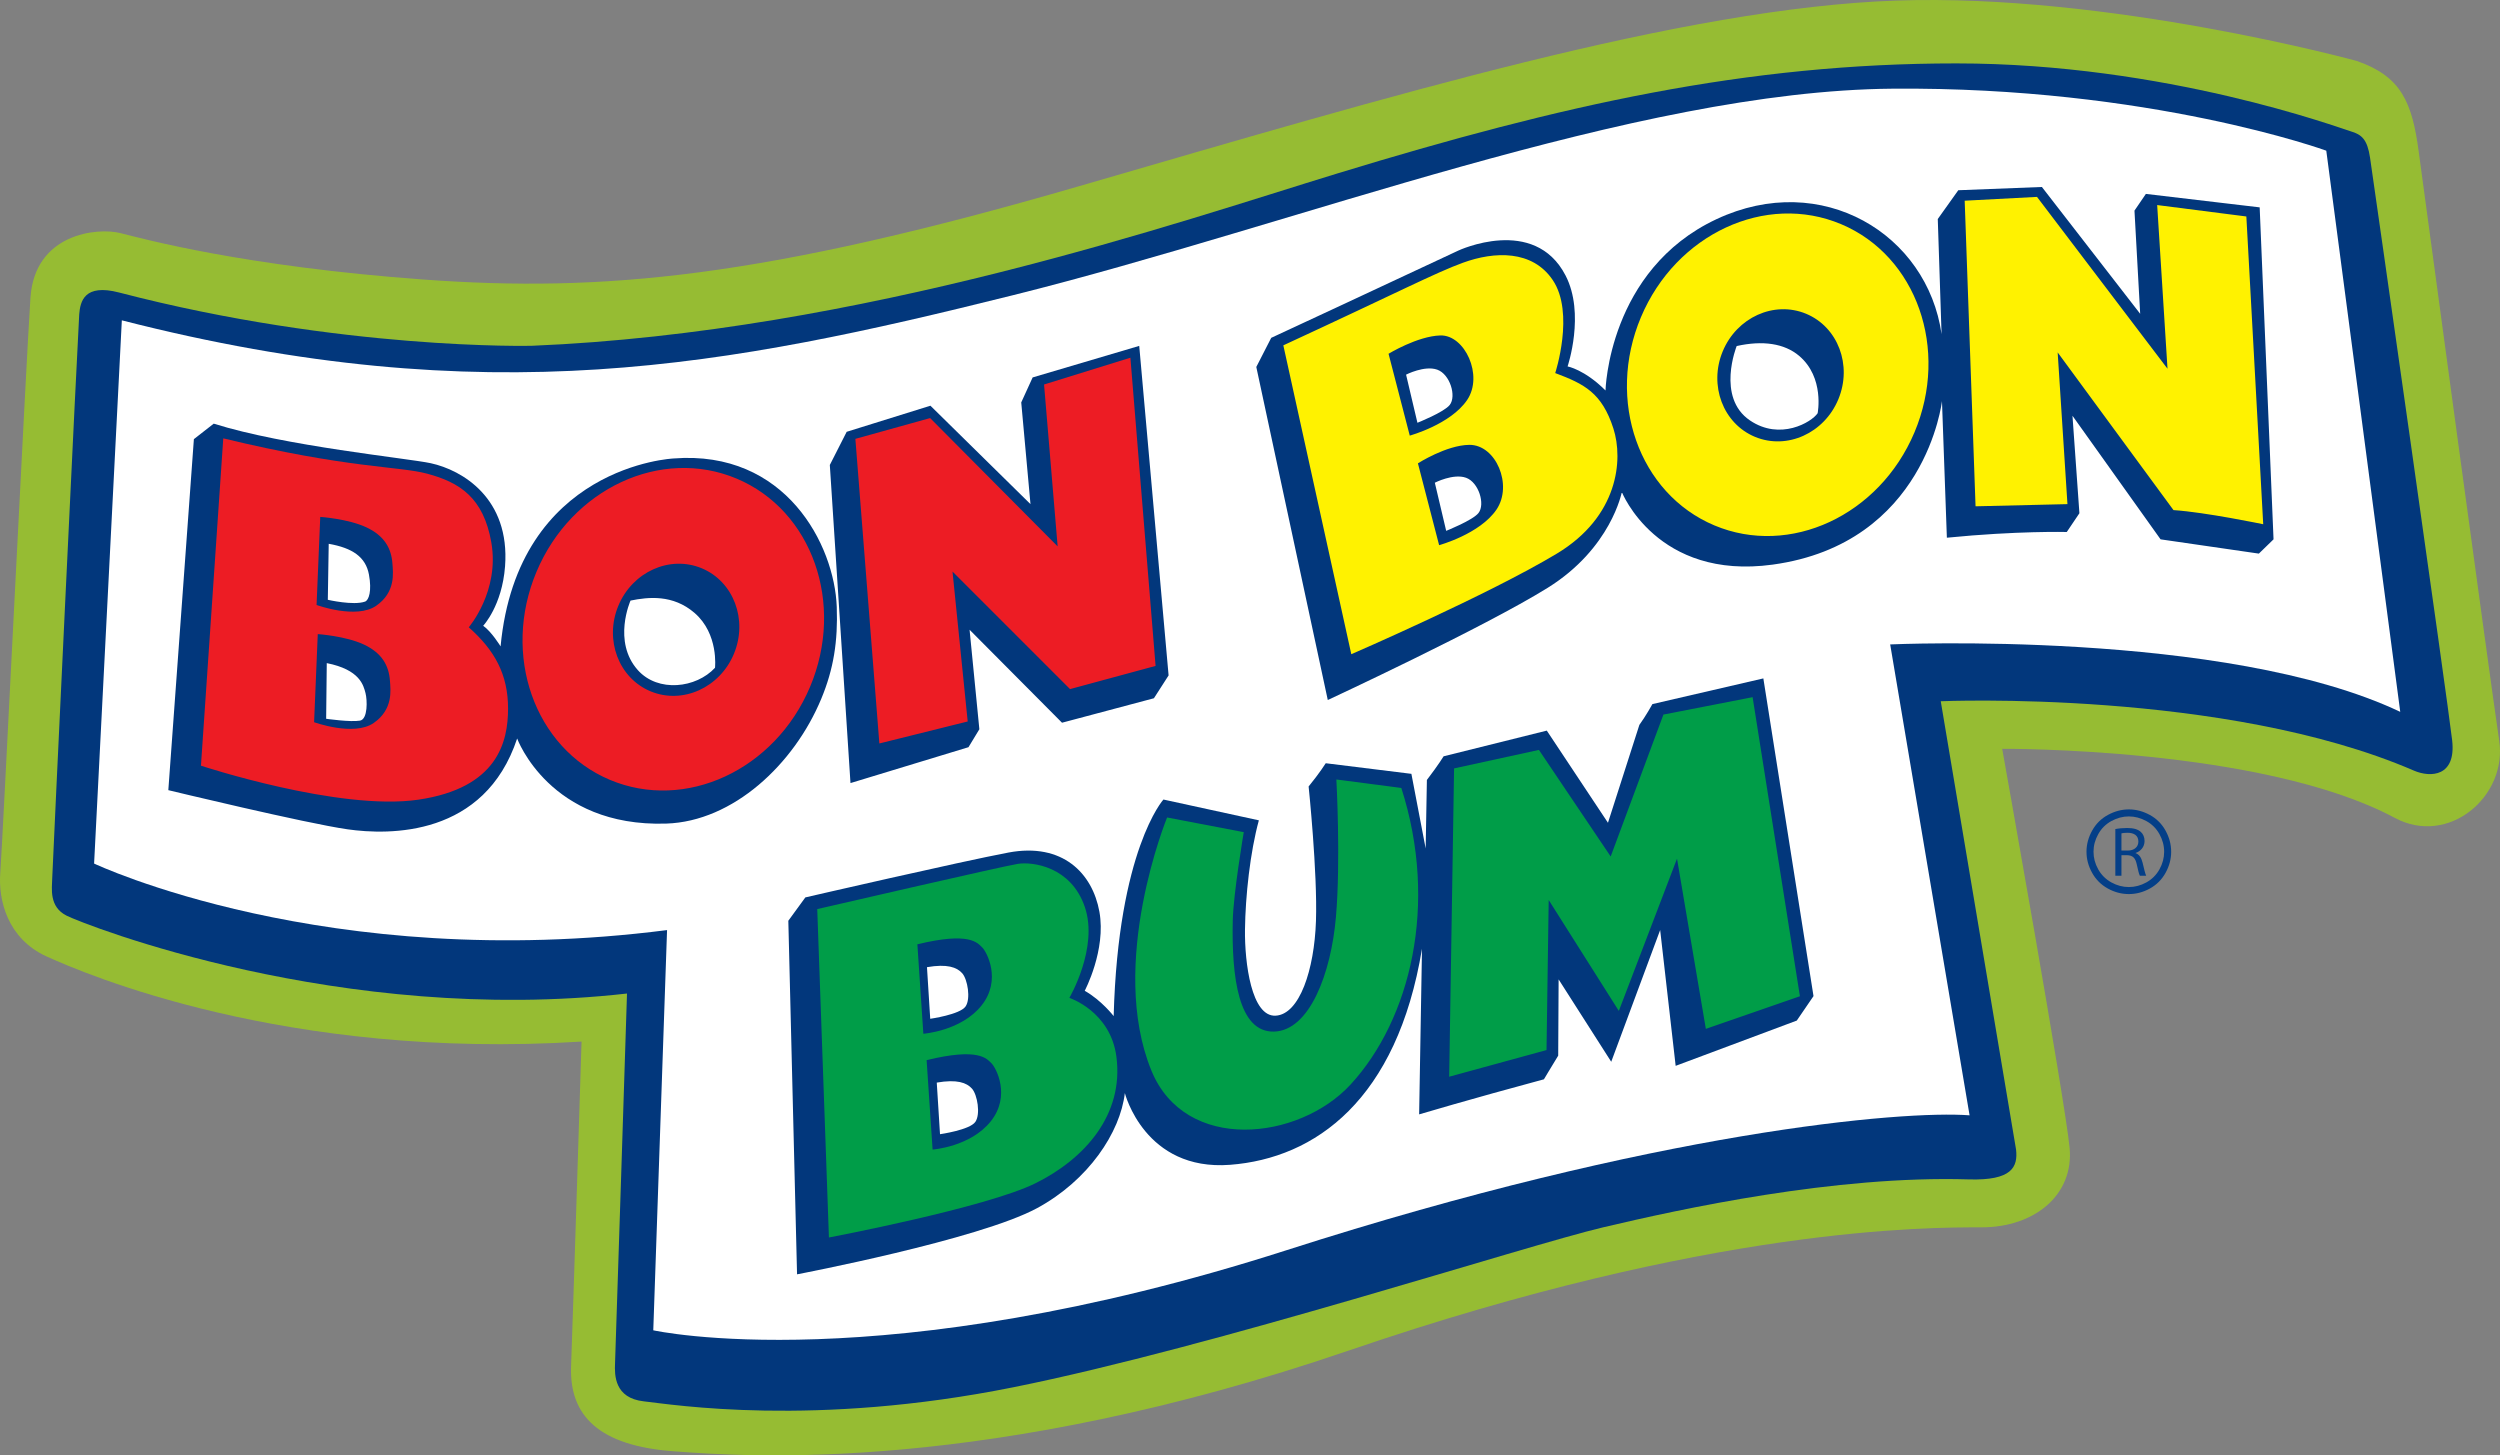
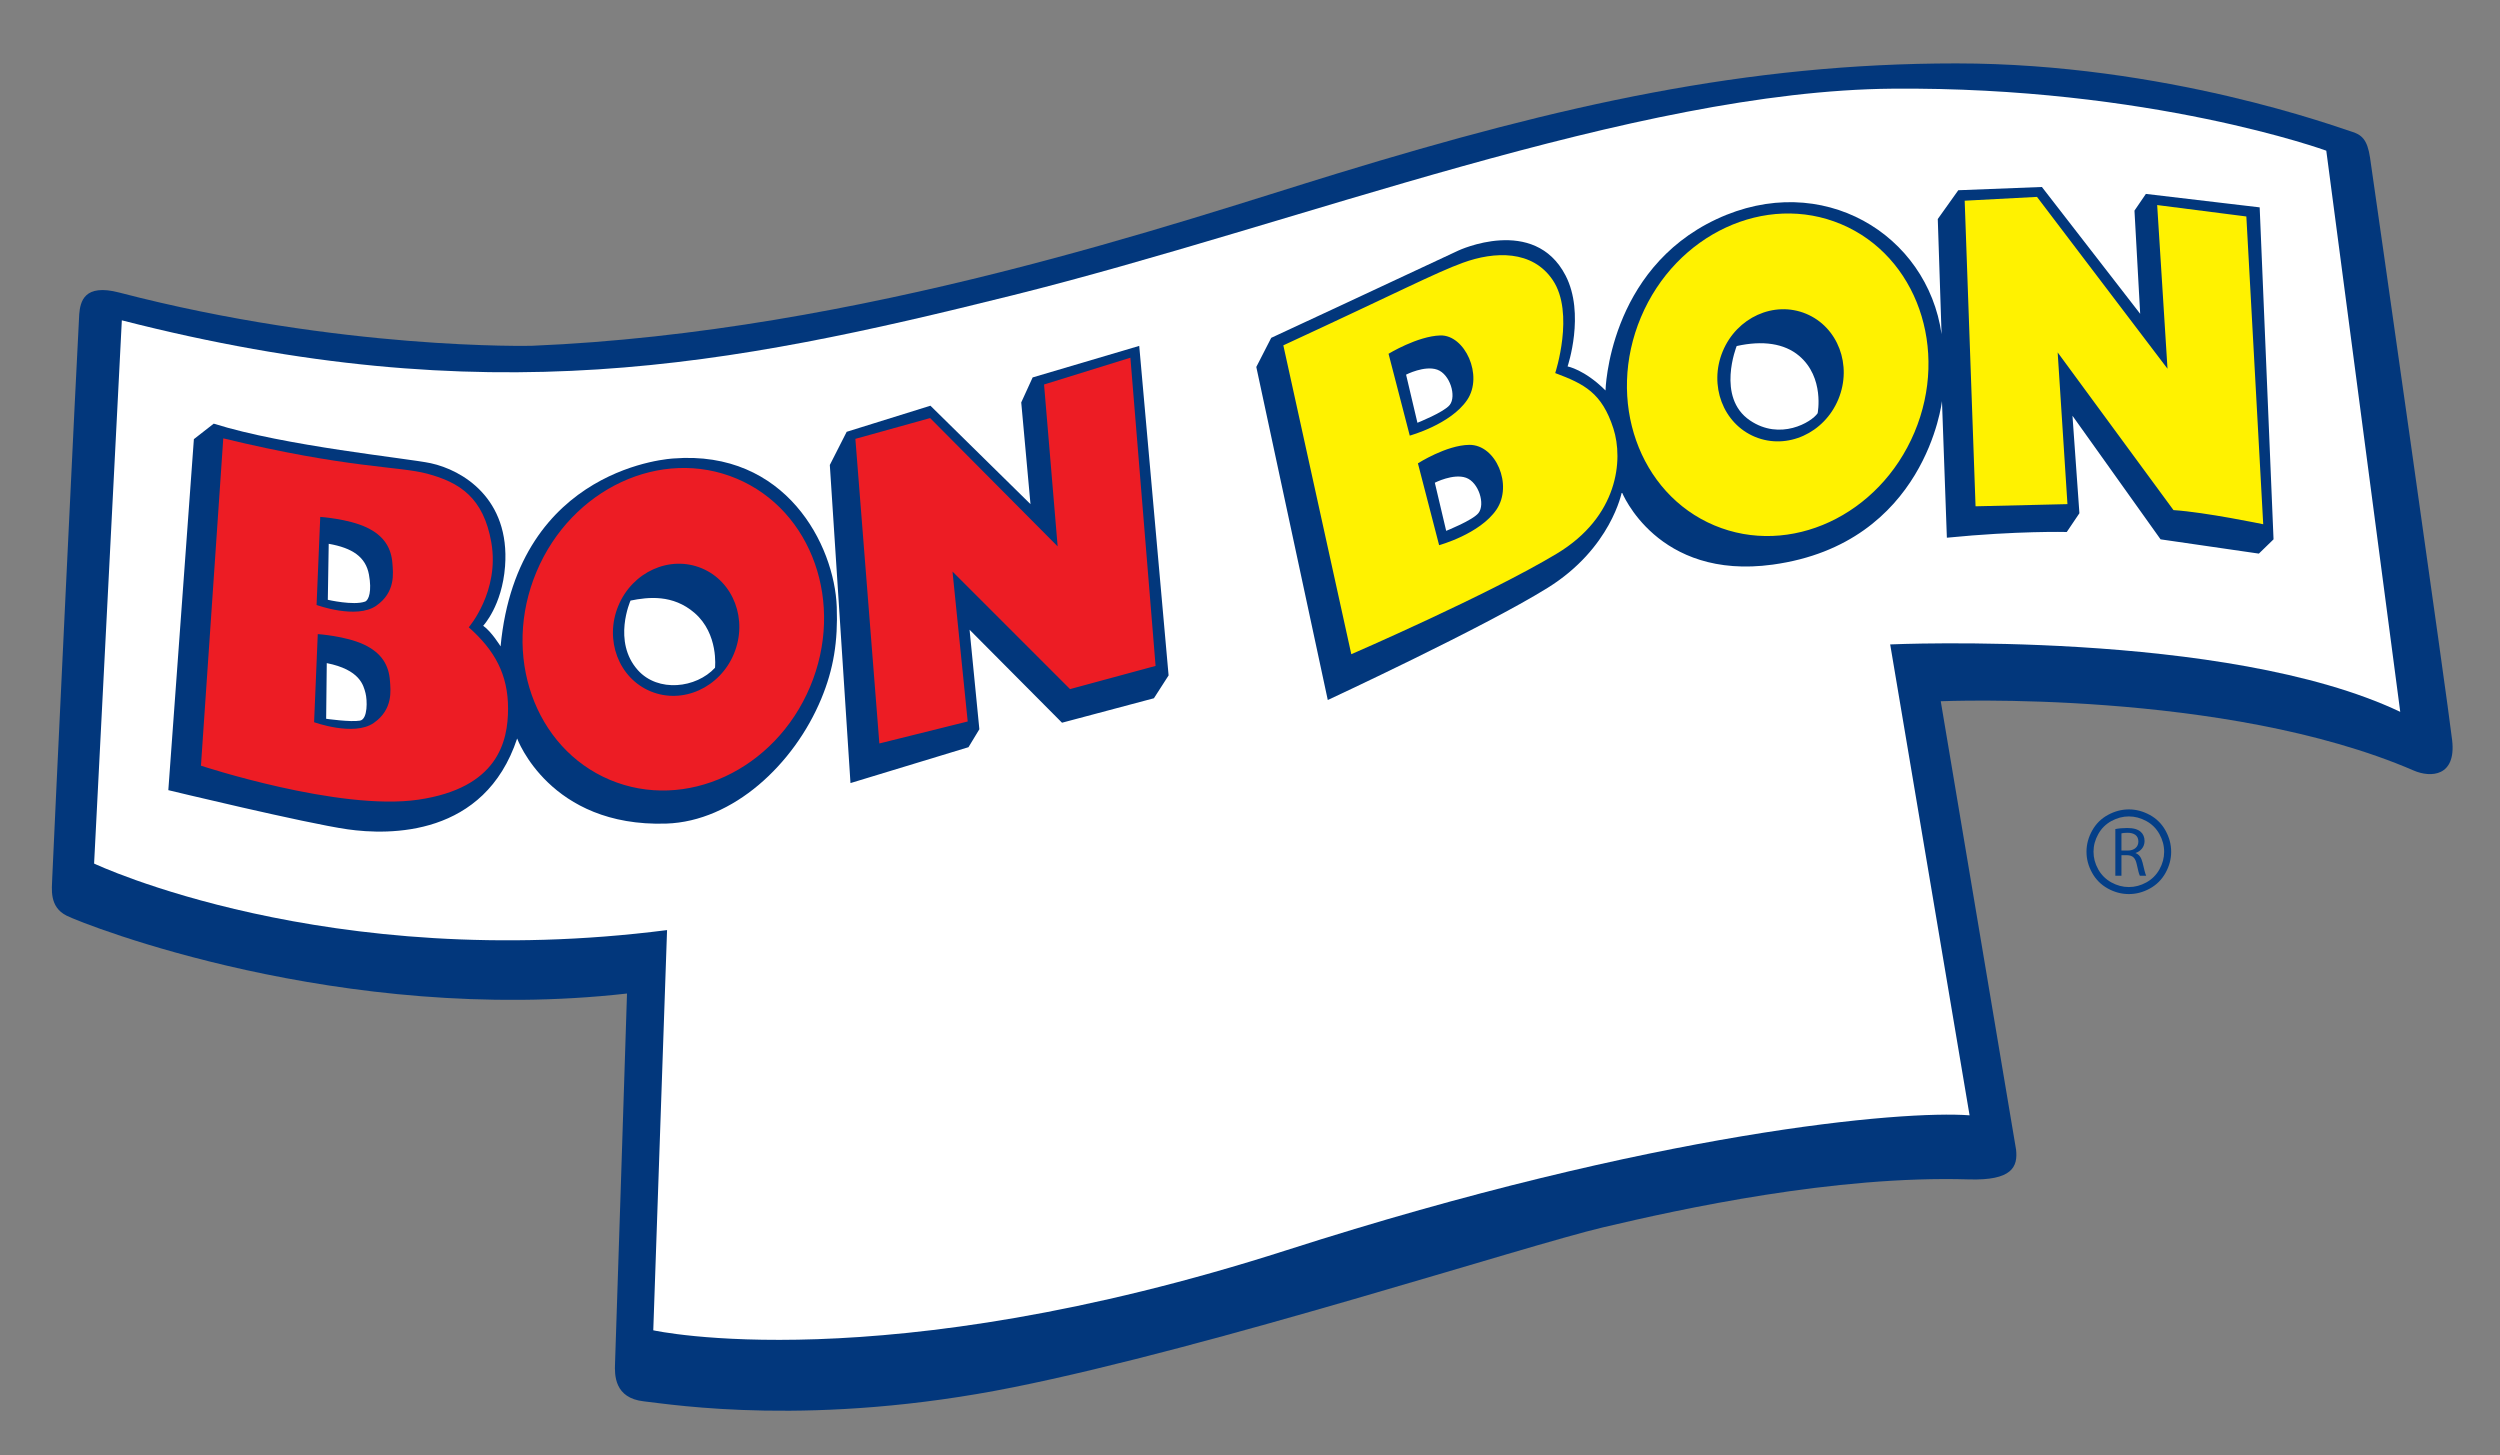
<svg xmlns="http://www.w3.org/2000/svg" width="6646.43pt" height="3869.16pt" viewBox="0 0 6646.43 3869.16" version="1.1">
  <rect x="0" y="0" width="6646.43" height="3869.16" fill="#808080" stroke="none" />
  <defs>
    <clipPath id="clip1">
-       <path d="M 0 0 L 6646.43 0 L 6646.43 3869.16 L 0 3869.16 Z M 0 0 " />
-     </clipPath>
+       </clipPath>
  </defs>
  <g id="surface1">
    <g clip-path="url(#clip1)" clip-rule="nonzero">
      <path style=" stroke:none;fill-rule:nonzero;fill:rgb(58.8%,73.7%,20%);fill-opacity:1;" d="M 1546.109 2769.109 C 1546.109 2769.109 1523.18 3499.59 1518.27 3632.27 C 1513.359 3764.949 1593.621 3843.559 1790.16 3858.301 C 1986.699 3873.039 2625.379 3919.309 3588.199 3589.691 C 4551 3260.09 5126.371 3262.98 5268.051 3262.98 C 5409.738 3262.98 5513.809 3176.238 5502.23 3051.922 C 5490.68 2927.59 5322.988 1990.809 5322.988 1990.809 C 5322.988 1990.809 6014.199 1985.648 6366.75 2174.398 C 6509.859 2251.031 6666.449 2117.219 6644.32 1969.129 C 6621.191 1814.43 6447.711 533.578 6430.359 403.469 C 6413.012 273.371 6384.809 203.25 6265.559 162.051 C 6265.559 162.051 5606.328 -18.66 5039.641 1.578 C 4472.949 21.82 3702.398 253.121 2865.371 495.988 C 2028.328 738.871 1603.301 777.898 1126.238 743.199 C 649.172 708.5 380.277 634.781 319.559 619.602 C 258.848 604.422 92.781 620.5 81.027 790.91 C 69.465 958.609 6.574 2247.41 0.797 2319.691 C -4.988 2391.98 19.23 2495.449 124.398 2543.039 C 224.113 2588.191 758.848 2818.789 1546.109 2769.109 " />
    </g>
    <path style=" stroke:none;fill-rule:nonzero;fill:rgb(0.8%,21.599%,48.599%);fill-opacity:1;" d="M 1666.922 2641.359 C 1666.922 2641.359 1636.559 3592.609 1635.121 3624.41 C 1633.66 3656.199 1633.66 3716.93 1711.73 3725.59 C 1789.801 3734.281 2162.781 3795 2694.781 3688.012 C 3226.77 3581.031 4053.691 3312.148 4261.871 3262.988 C 4470.051 3213.84 4877.75 3124.641 5234.281 3135.512 C 5348.801 3138.988 5365.07 3102.672 5359.852 3056.262 L 5159.629 1864.309 C 5159.629 1864.309 5915.699 1831.781 6417.359 2048.641 C 6461.961 2067.91 6530.102 2064.891 6519.262 1968.398 C 6508.422 1871.891 6308.059 466.32 6300.84 418.621 C 6293.609 370.91 6279.031 357.73 6249.488 349.102 C 6219.961 340.469 5758.129 168.559 5200.828 168.559 C 4643.52 168.559 4154.5 278.102 3554.941 461.301 C 3138.602 588.52 2288.398 883.172 1413.781 919.309 C 1413.781 919.309 907.633 931.66 316.719 777.699 C 223.582 753.422 213.305 801.75 210.598 835.91 C 207.883 870.059 139.492 2307.43 138.852 2334.871 C 138.219 2362.309 129.922 2410.77 177.133 2434.391 C 224.332 2457.988 906.137 2727.371 1666.922 2641.359 " />
    <path style=" stroke:none;fill-rule:nonzero;fill:rgb(100%,100%,100%);fill-opacity:1;" d="M 1773.422 2472.699 L 1736.789 3536.699 C 1736.789 3536.699 2339.141 3670.66 3420.5 3323.699 C 4406.941 3007.199 5058.039 2951.66 5236.25 2965.172 L 5025.191 1713.238 C 5025.191 1713.238 5918.602 1672.762 6381.211 1892.5 L 6184.59 400.578 C 6184.59 400.578 5716.199 230 5030.969 235.77 C 4345.719 241.559 3446.531 597.191 2691.879 785.129 C 1937.25 973.059 1295.379 1100.289 323.902 851.629 L 250.172 2295.828 C 250.172 2295.828 867.953 2588.84 1773.422 2472.699 " />
    <path style=" stroke:none;fill-rule:evenodd;fill:rgb(1.599%,24.699%,53.299%);fill-opacity:1;" d="M 5685.039 2237.352 C 5685.039 2221.109 5673.262 2214 5656.078 2214 C 5648.23 2214 5642.82 2214.75 5640.031 2215.5 L 5640.031 2261.27 L 5656.66 2261.27 C 5674.012 2261.27 5685.039 2251.719 5685.039 2237.352 Z M 5696.23 2293.57 C 5700.34 2311.129 5703.32 2323.281 5705.77 2328.141 L 5688.941 2328.141 C 5686.891 2324.57 5684.102 2313.75 5680.75 2298.07 C 5677 2280.691 5670.102 2274.148 5655.328 2273.602 L 5640.031 2273.602 L 5640.031 2328.141 L 5623.762 2328.141 L 5623.762 2204.121 C 5631.98 2202.41 5643.941 2201.309 5654.969 2201.309 C 5672.34 2201.309 5683.719 2204.672 5691.551 2211.77 C 5697.73 2217.18 5701.469 2225.781 5701.469 2235.691 C 5701.469 2252.102 5690.828 2263.129 5677.73 2267.609 L 5677.73 2268.18 C 5687.289 2271.52 5693.07 2280.5 5696.23 2293.57 Z M 5740.949 2217.41 C 5732.551 2202.34 5720.828 2190.762 5705.809 2182.648 C 5690.801 2174.539 5675.43 2170.512 5659.73 2170.512 C 5643.898 2170.512 5628.52 2174.539 5613.559 2182.648 C 5598.59 2190.762 5586.879 2202.34 5578.43 2217.41 C 5569.98 2232.48 5565.75 2248.172 5565.75 2264.469 C 5565.75 2280.691 5569.91 2296.219 5578.191 2311.078 C 5586.5 2325.949 5598.121 2337.531 5613.031 2345.859 C 5627.941 2354.121 5643.512 2358.289 5659.73 2358.289 C 5675.922 2358.289 5691.5 2354.121 5706.41 2345.859 C 5721.32 2337.531 5732.922 2325.949 5741.172 2311.078 C 5749.422 2296.219 5753.539 2280.691 5753.539 2264.469 C 5753.539 2248.172 5749.34 2232.48 5740.949 2217.41 Z M 5757.359 2320.398 C 5747.449 2338.34 5733.578 2352.23 5715.75 2362.121 C 5697.871 2372.012 5679.219 2376.949 5659.73 2376.949 C 5640.23 2376.949 5621.551 2372.012 5603.699 2362.121 C 5585.84 2352.23 5571.93 2338.34 5561.988 2320.398 C 5552.059 2302.52 5547.09 2283.879 5547.09 2264.48 C 5547.09 2244.879 5552.141 2226.07 5562.23 2208.012 C 5572.309 2189.969 5586.359 2176.09 5604.371 2166.391 C 5622.359 2156.672 5640.82 2151.84 5659.73 2151.84 C 5678.621 2151.84 5697.059 2156.672 5715.07 2166.391 C 5733.059 2176.09 5747.09 2189.969 5757.141 2208.012 C 5767.18 2226.07 5772.211 2244.879 5772.211 2264.48 C 5772.211 2283.879 5767.262 2302.52 5757.359 2320.398 " />
-     <path style=" stroke:none;fill-rule:nonzero;fill:rgb(0.8%,21.599%,48.599%);fill-opacity:1;" d="M 2593.039 2982.59 C 2578.039 3004.211 2499.102 3015.352 2499.102 3015.352 L 2490.449 2878.16 C 2544.219 2868.879 2569.98 2878.27 2584.191 2894.34 C 2598.398 2910.41 2607.23 2962.109 2593.039 2982.59 Z M 2464.43 2571.309 C 2518.199 2562.051 2543.949 2571.441 2558.172 2587.512 C 2572.379 2603.57 2581.211 2655.281 2567.012 2675.762 C 2552.02 2697.379 2473.078 2708.512 2473.078 2708.512 Z M 4687.988 1803.59 L 4393.059 1871.891 C 4393.059 1871.891 4375.719 1903.352 4358.371 1927.199 L 4274.879 2187.41 L 4112.25 1942.379 L 3837.941 2010.68 C 3837.941 2010.68 3824.93 2032.371 3793.48 2073.57 L 3790.23 2255.73 L 3752.281 2057.301 L 3524.578 2029.109 C 3524.578 2029.109 3508.32 2055.129 3479.051 2090.91 C 3479.051 2090.91 3502.898 2319.691 3498.578 2448.711 C 3494.23 2577.73 3455.191 2697 3391.219 2700.262 C 3327.262 2703.52 3308.789 2560.34 3309.879 2471.422 C 3310.961 2382.52 3323.609 2265.281 3346.77 2180.922 L 3093.051 2125.609 C 3093.051 2125.609 2972.711 2258.969 2960.781 2701.352 C 2960.781 2701.352 2928.16 2659.059 2883.801 2634.129 C 2883.801 2634.129 2941.262 2525.699 2922.828 2423.781 C 2904.391 2321.859 2825.238 2239.461 2681.051 2266.559 C 2555.602 2290.148 2141.09 2385.828 2141.09 2385.828 L 2095.82 2447.898 L 2119.012 3387.898 C 2119.012 3387.898 2602.141 3295.809 2757.141 3211.961 C 2893.34 3138.25 2978.211 3010.98 2990.488 2906.039 C 2990.488 2906.039 3043.18 3114.078 3270.148 3096.738 C 3497.121 3079.391 3714.32 2923.609 3780.469 2522.449 L 3772.879 2962.648 C 3772.879 2962.648 3907.32 2922.539 4104.648 2869.398 C 4104.648 2869.398 4122 2840.121 4142.602 2806.512 L 4143.691 2603.762 L 4283.559 2822.781 L 4413.66 2472.57 L 4454.859 2833.629 L 4776.879 2713.27 L 4821.328 2648.219 L 4687.988 1803.59 " />
-     <path style=" stroke:none;fill-rule:nonzero;fill:rgb(0%,61.6%,28.2%);fill-opacity:1;" d="M 4659.43 1853.469 L 4422.34 1899.73 L 4282.121 2277.039 L 4091.301 1993.691 L 3865.77 2042.852 L 3852.762 2862.531 L 4111.531 2791.699 L 4117.309 2392.691 L 4303.789 2687.602 L 4458.469 2282.82 L 4535.109 2735.309 L 4785.211 2648.59 Z M 3552.809 2072.309 C 3552.809 2072.309 3564.699 2287.172 3551.691 2437.871 C 3538.68 2588.57 3481.219 2740.379 3386.891 2742.551 C 3292.551 2744.719 3274.121 2598.352 3277.379 2447.641 C 3278.941 2375.219 3306.641 2212.352 3306.641 2212.352 L 3102.809 2173.32 C 3102.809 2173.32 2944.148 2561.129 3061.262 2846.641 C 3151.07 3065.641 3453.02 3033.121 3591.078 2882.781 C 3748.91 2710.898 3825.289 2405.699 3725.531 2094.898 Z M 2634.059 2981.09 C 2579.852 3049.031 2479.379 3056.238 2479.379 3056.238 L 2463.469 2818.441 C 2602.98 2784.469 2623.219 2814.828 2635.5 2826.398 C 2647.789 2837.949 2688.281 2913.121 2634.059 2981.09 Z M 2438.898 2510.512 C 2578.41 2476.551 2598.641 2506.898 2610.93 2518.461 C 2623.211 2530.031 2663.699 2605.199 2609.488 2673.148 C 2555.27 2741.109 2454.801 2748.32 2454.801 2748.32 Z M 2842.961 2652.922 C 2842.961 2652.922 2921.02 2519.91 2884.16 2411.488 C 2847.289 2303.059 2744.66 2290.762 2706.352 2296.559 C 2668.031 2302.352 2172.699 2416.891 2172.699 2416.891 L 2203.762 3289.961 C 2203.762 3289.961 2621.051 3210.941 2752.609 3145.898 C 2884.16 3080.828 2988.34 2963.391 2968.012 2809.059 C 2952.109 2688.328 2842.961 2652.922 2842.961 2652.922 " />
    <path style=" stroke:none;fill-rule:nonzero;fill:rgb(0.8%,21.599%,48.599%);fill-opacity:1;" d="M 4832.32 1098.648 C 4816.141 1122.559 4732.531 1172.199 4652.262 1117.641 C 4562.219 1056.441 4617.09 919.988 4617.09 919.988 C 4686.012 904.52 4743.922 912.91 4783.07 946.02 C 4851.309 1003.699 4832.32 1098.648 4832.32 1098.648 Z M 3930.641 1363.93 C 3915.371 1383.25 3844.781 1411.289 3844.781 1411.289 L 3814.59 1283.328 C 3814.59 1283.328 3863.77 1258.078 3897.57 1270.141 C 3931.359 1282.211 3949.07 1340.621 3930.641 1363.93 Z M 3738.16 996.02 C 3738.16 996.02 3787.32 970.75 3821.121 982.82 C 3854.93 994.891 3872.629 1053.289 3854.199 1076.609 C 3838.922 1095.93 3768.34 1123.969 3768.34 1123.969 Z M 6007.5 551.289 L 5704.988 515.512 L 5674.641 559.969 L 5689.82 834.281 L 5428.512 497.078 L 5206.25 505.75 L 5151.711 582.27 L 5161.801 888.488 C 5124.23 622.801 4843.82 451.121 4563.289 582.73 C 4275.602 717.699 4268.371 1038.121 4268.371 1038.121 C 4212.719 982.461 4167.551 974.148 4167.551 974.148 C 4167.551 974.148 4214.898 834.281 4162.121 732.359 C 4078.879 571.602 3876.969 666.219 3876.969 666.219 C 3727.328 736.699 3379.621 898.191 3379.621 898.191 L 3339.969 975.602 L 3530.012 1861.051 C 3530.012 1861.051 3945.27 1668.051 4114.422 1562.898 C 4283.559 1457.719 4311.75 1308.102 4311.75 1308.102 C 4311.75 1308.102 4404.988 1543.371 4712.922 1501.078 C 5120.488 1445.121 5162.871 1066.301 5162.871 1066.301 L 5175.891 1429.531 C 5363.91 1410.898 5494.648 1414.352 5494.648 1414.352 L 5528.262 1364.469 L 5509.828 1105.34 L 5744.031 1433.871 L 6005.328 1471.809 L 6044.359 1433.871 L 6007.5 551.289 " />
    <path style=" stroke:none;fill-rule:nonzero;fill:rgb(100%,94.899%,0%);fill-opacity:1;" d="M 6016.922 1393.75 L 5972.078 575.512 L 5735 545.148 L 5762.469 980.289 L 5415.512 523.461 L 5223.238 533.578 L 5252.148 1346.039 L 5496.461 1340.262 L 5470.441 936.922 L 5778.371 1356.16 C 5863.441 1361.711 6016.922 1393.75 6016.922 1393.75 Z M 4887.41 1061.398 C 4850 1151.801 4750.852 1196.609 4665.941 1161.469 C 4581.02 1126.328 4542.531 1024.551 4579.941 934.16 C 4617.34 843.762 4716.52 798.949 4801.41 834.078 C 4886.328 869.23 4924.84 971 4887.41 1061.398 Z M 4894.77 595.961 C 4693.961 511.41 4455.699 622.121 4362.578 843.23 C 4269.469 1064.352 4356.781 1312.148 4557.578 1396.711 C 4758.391 1481.27 4996.641 1370.559 5089.75 1149.441 C 5182.871 928.309 5095.578 680.52 4894.77 595.961 Z M 3978.52 1354.719 C 3934.43 1419.781 3826 1449.41 3826 1449.41 L 3769.629 1231.84 C 3769.629 1231.84 3845.309 1183.309 3906.23 1182.691 C 3977.078 1181.961 4022.621 1289.672 3978.52 1354.719 Z M 3691.559 940.531 C 3691.559 940.531 3768.262 893.672 3829.16 891.809 C 3894.301 889.828 3944.551 998.371 3900.461 1063.422 C 3856.379 1128.469 3747.941 1158.109 3747.941 1158.109 Z M 4134.66 991.859 C 4134.66 991.859 4187.059 832.109 4128.148 744.641 C 4073.941 664.121 3973.25 668.02 3889.621 698.391 C 3816.441 724.961 3718.301 776.449 3411.828 918.121 L 3592.531 1739.262 C 3592.531 1739.262 3956.801 1581.449 4139 1471.809 C 4302.359 1373.512 4316.078 1222.441 4289.352 1139.32 C 4258.801 1044.32 4212 1020.77 4134.66 991.859 " />
    <path style=" stroke:none;fill-rule:nonzero;fill:rgb(0.8%,21.599%,48.599%);fill-opacity:1;" d="M 3028.719 919.57 L 2745.379 1003.422 L 2715.02 1069.922 L 2739.602 1340.262 L 2473.59 1078.602 L 2250.961 1147.988 L 2206.141 1236.172 L 2261.078 2081.891 L 2574.789 1986.469 L 2603.699 1938.77 L 2577.68 1674.211 L 2823.449 1921.41 L 3067.762 1856.371 L 3106.789 1795.648 Z M 1900.898 1775.32 C 1850.691 1829.762 1749.461 1841.52 1695.84 1781.672 C 1627.66 1705.559 1676.289 1596.691 1676.289 1596.691 C 1723.352 1587.172 1788.828 1579.781 1846.43 1629.449 C 1911.191 1685.301 1900.898 1775.32 1900.898 1775.32 Z M 970.48 1599.391 C 939.629 1610.398 871.523 1594.59 871.523 1594.59 L 873.926 1445.738 C 937.043 1456.809 972.234 1480.711 980.879 1527.629 C 988.906 1571.199 980.594 1595.781 970.48 1599.391 Z M 957.094 1915.809 C 932.086 1920.309 867.109 1910.93 867.109 1910.93 L 868.727 1762.941 C 957.094 1780.551 966.312 1822.031 971.734 1842.621 C 976.5 1860.73 978.242 1912.012 957.094 1915.809 Z M 1790.879 1218.852 C 1790.879 1218.852 1376.34 1237.621 1330.84 1718.449 C 1330.84 1718.449 1306.648 1678.879 1284.539 1663.719 C 1284.539 1663.719 1334.859 1610.621 1342.738 1505.469 C 1356.309 1324.711 1228.969 1249.691 1145.219 1231.488 C 1084.539 1218.301 758.324 1186.289 568.219 1126.301 L 515.449 1167.5 L 447.5 2100.691 C 447.5 2100.691 812.531 2188.859 923.848 2204.762 C 1035.16 2220.68 1288.148 2225 1374.891 1963.34 C 1374.891 1963.34 1460.809 2199.578 1771.359 2189.578 C 1949.02 2183.871 2111.121 2031.922 2183.43 1857.73 C 2216.301 1778.551 2227.828 1704.578 2224.578 1613.852 C 2218.648 1448.43 2088.691 1195.719 1790.879 1218.852 " />
    <path style=" stroke:none;fill-rule:nonzero;fill:rgb(92.899%,10.999%,14.099%);fill-opacity:1;" d="M 3072.199 1770.379 L 3005.238 950.988 L 2775.68 1022.199 L 2811.82 1452.609 L 2472.801 1111.469 L 2274.07 1166.738 L 2337.828 1976.551 L 2572.699 1918.09 L 2532.309 1519.551 L 2844.762 1832.012 Z M 1951.289 1737.969 C 1913.879 1828.371 1814.719 1873.172 1729.801 1838.039 C 1644.898 1802.898 1606.398 1701.121 1643.809 1610.73 C 1681.23 1520.32 1780.379 1475.512 1865.289 1510.648 C 1950.199 1545.801 1988.699 1647.57 1951.289 1737.969 Z M 1958.629 1272.52 C 1757.84 1187.98 1519.578 1298.68 1426.461 1519.809 C 1333.352 1740.922 1420.648 1988.711 1621.449 2073.27 C 1822.25 2157.84 2060.512 2047.121 2153.621 1826 C 2246.738 1604.879 2159.441 1357.09 1958.629 1272.52 Z M 999.922 1610.602 C 947.34 1646.91 841.625 1608.43 841.625 1608.43 L 851.383 1374.23 C 851.383 1374.23 925.113 1379.109 973.902 1401.879 C 1022.699 1424.648 1040.59 1458.801 1043.301 1498.379 C 1044.961 1522.711 1052.52 1574.27 999.922 1610.602 Z M 993.34 1922.18 C 940.75 1958.5 835.039 1920.02 835.039 1920.02 L 844.793 1685.82 C 844.793 1685.82 918.523 1690.699 967.32 1713.469 C 1016.109 1736.23 1034 1770.391 1036.711 1809.961 C 1038.379 1834.309 1045.93 1885.852 993.34 1922.18 Z M 1246.23 1667.711 C 1246.23 1667.711 1328.82 1571.98 1306.23 1442.191 C 1285.352 1322.309 1221.551 1282.441 1135.641 1259.309 C 1060.461 1239.07 924.57 1245.578 593.582 1165.391 L 534.238 2035.629 C 534.238 2035.629 902.164 2157.059 1112.512 2125.98 C 1322.859 2094.898 1350.719 1972.398 1350.719 1883.781 C 1350.719 1792.711 1314.898 1728.441 1246.23 1667.711 " />
  </g>
</svg>